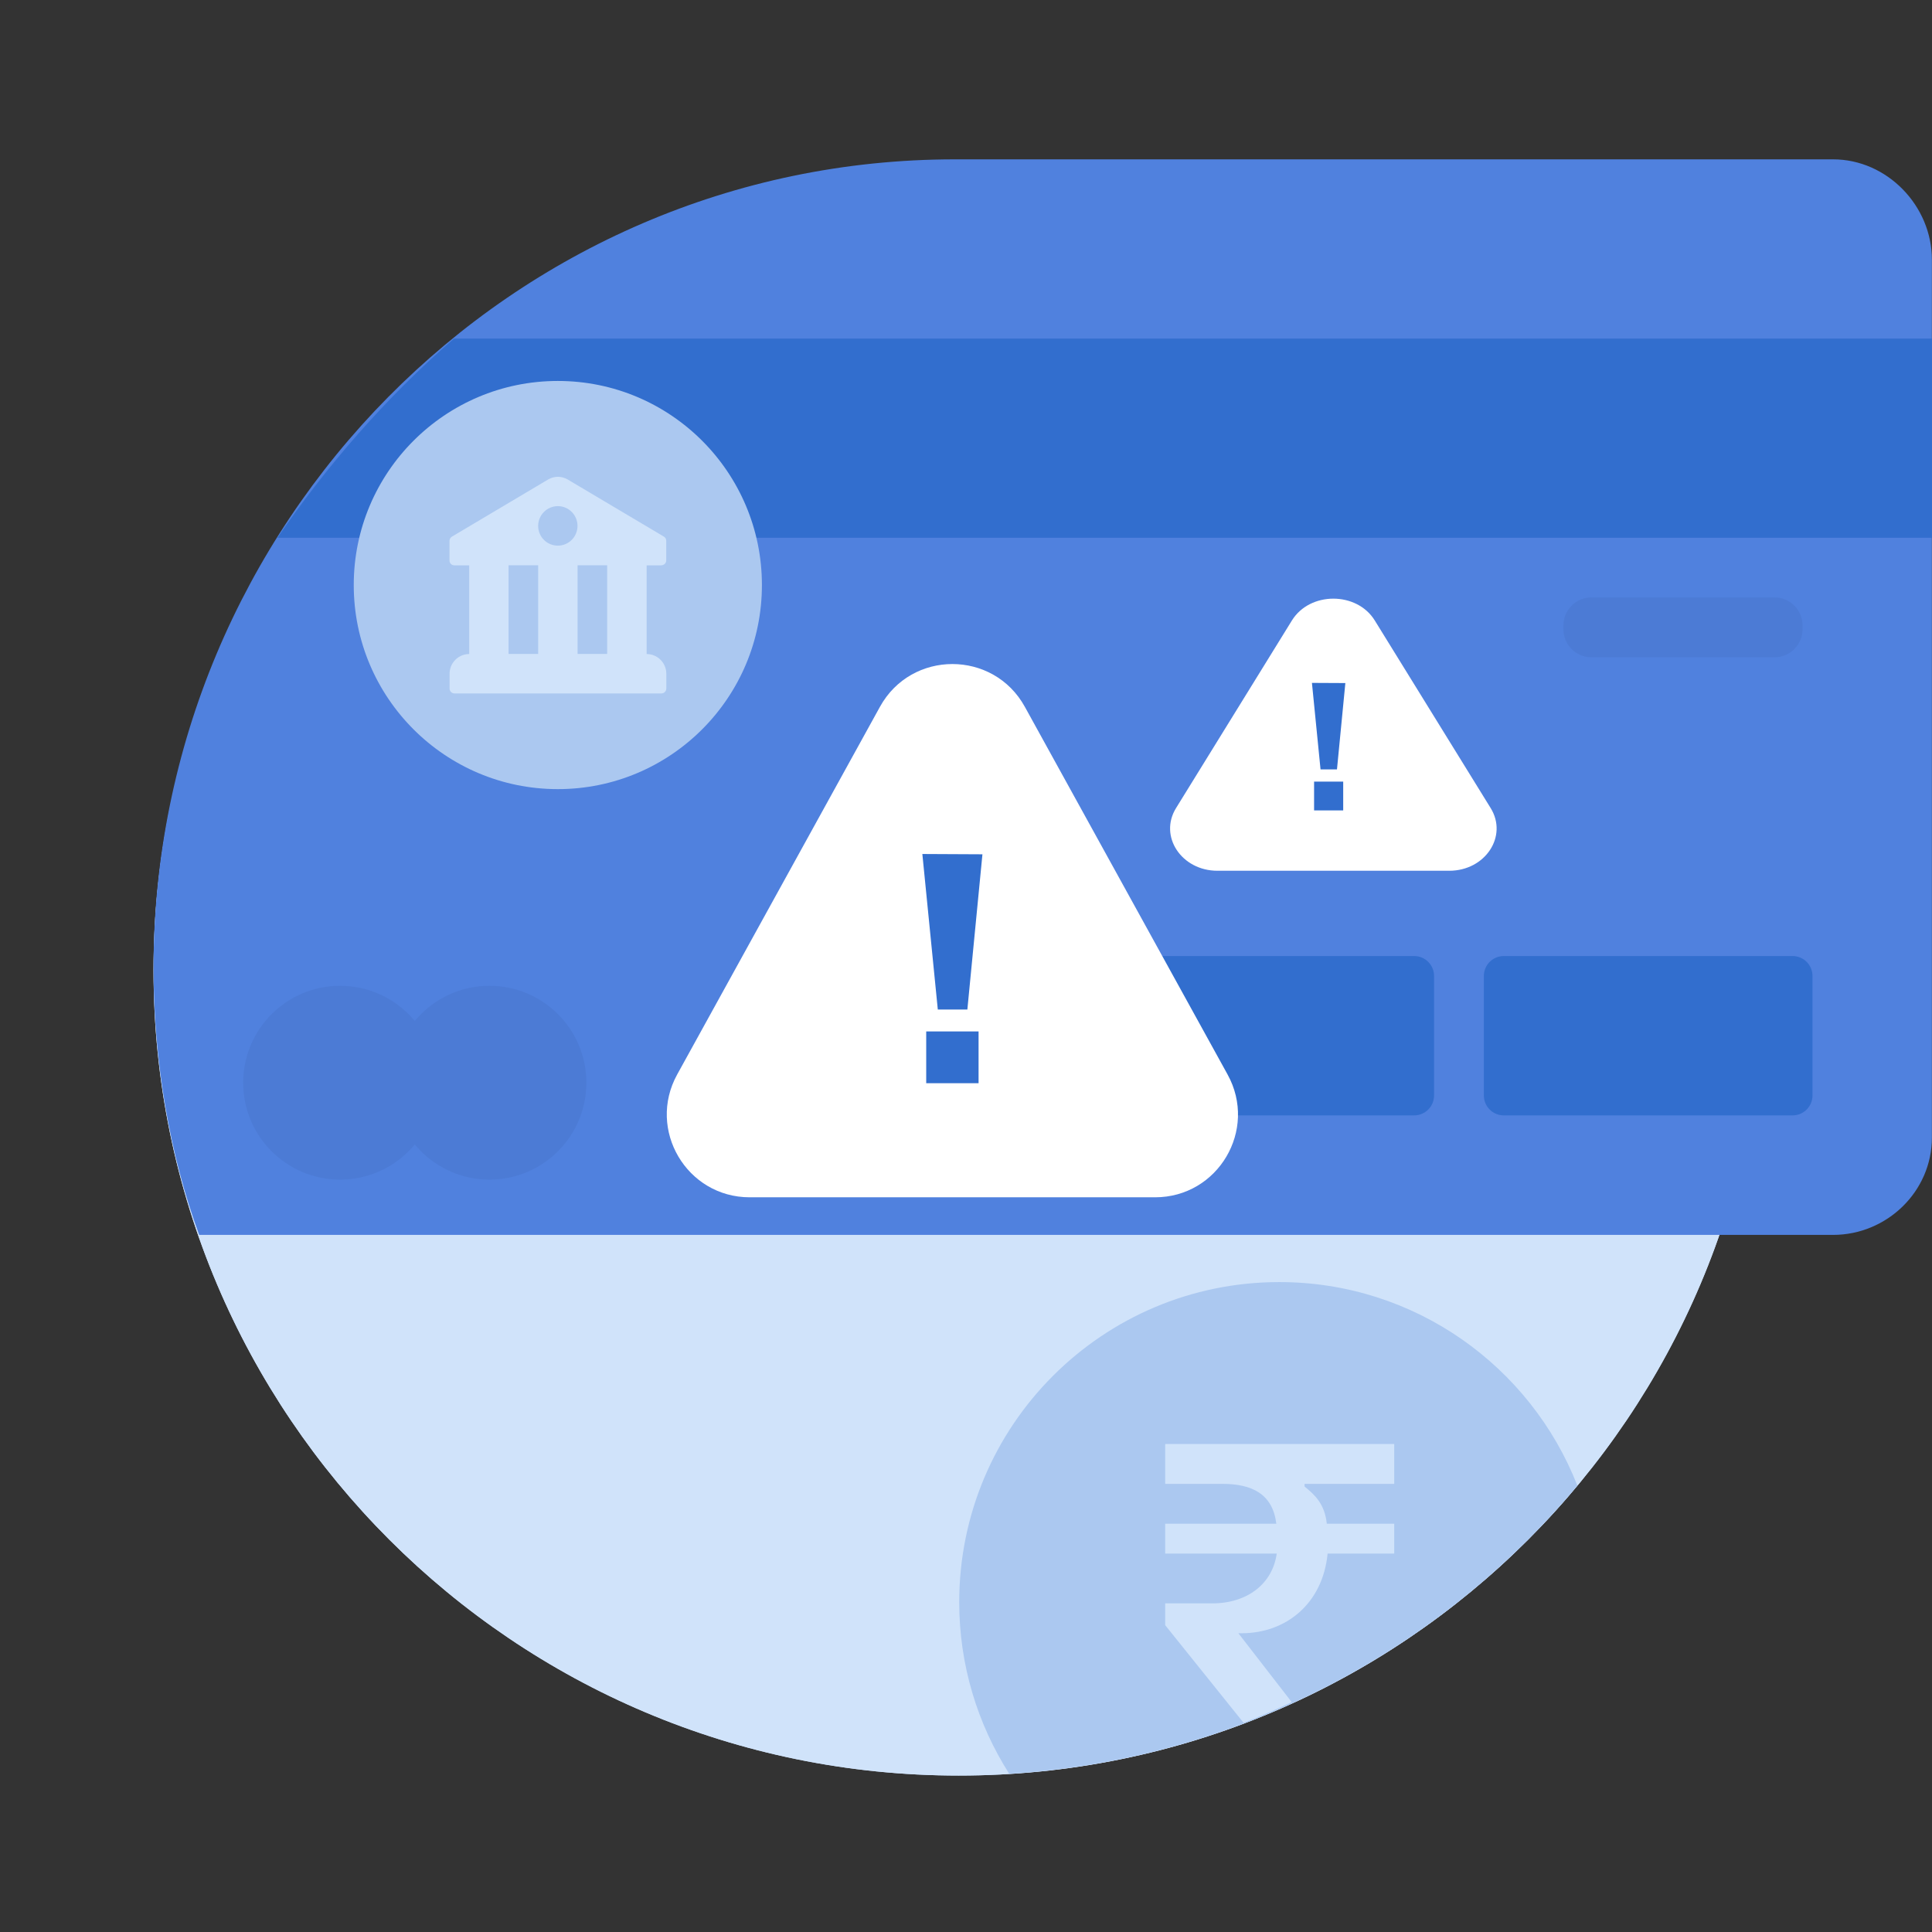
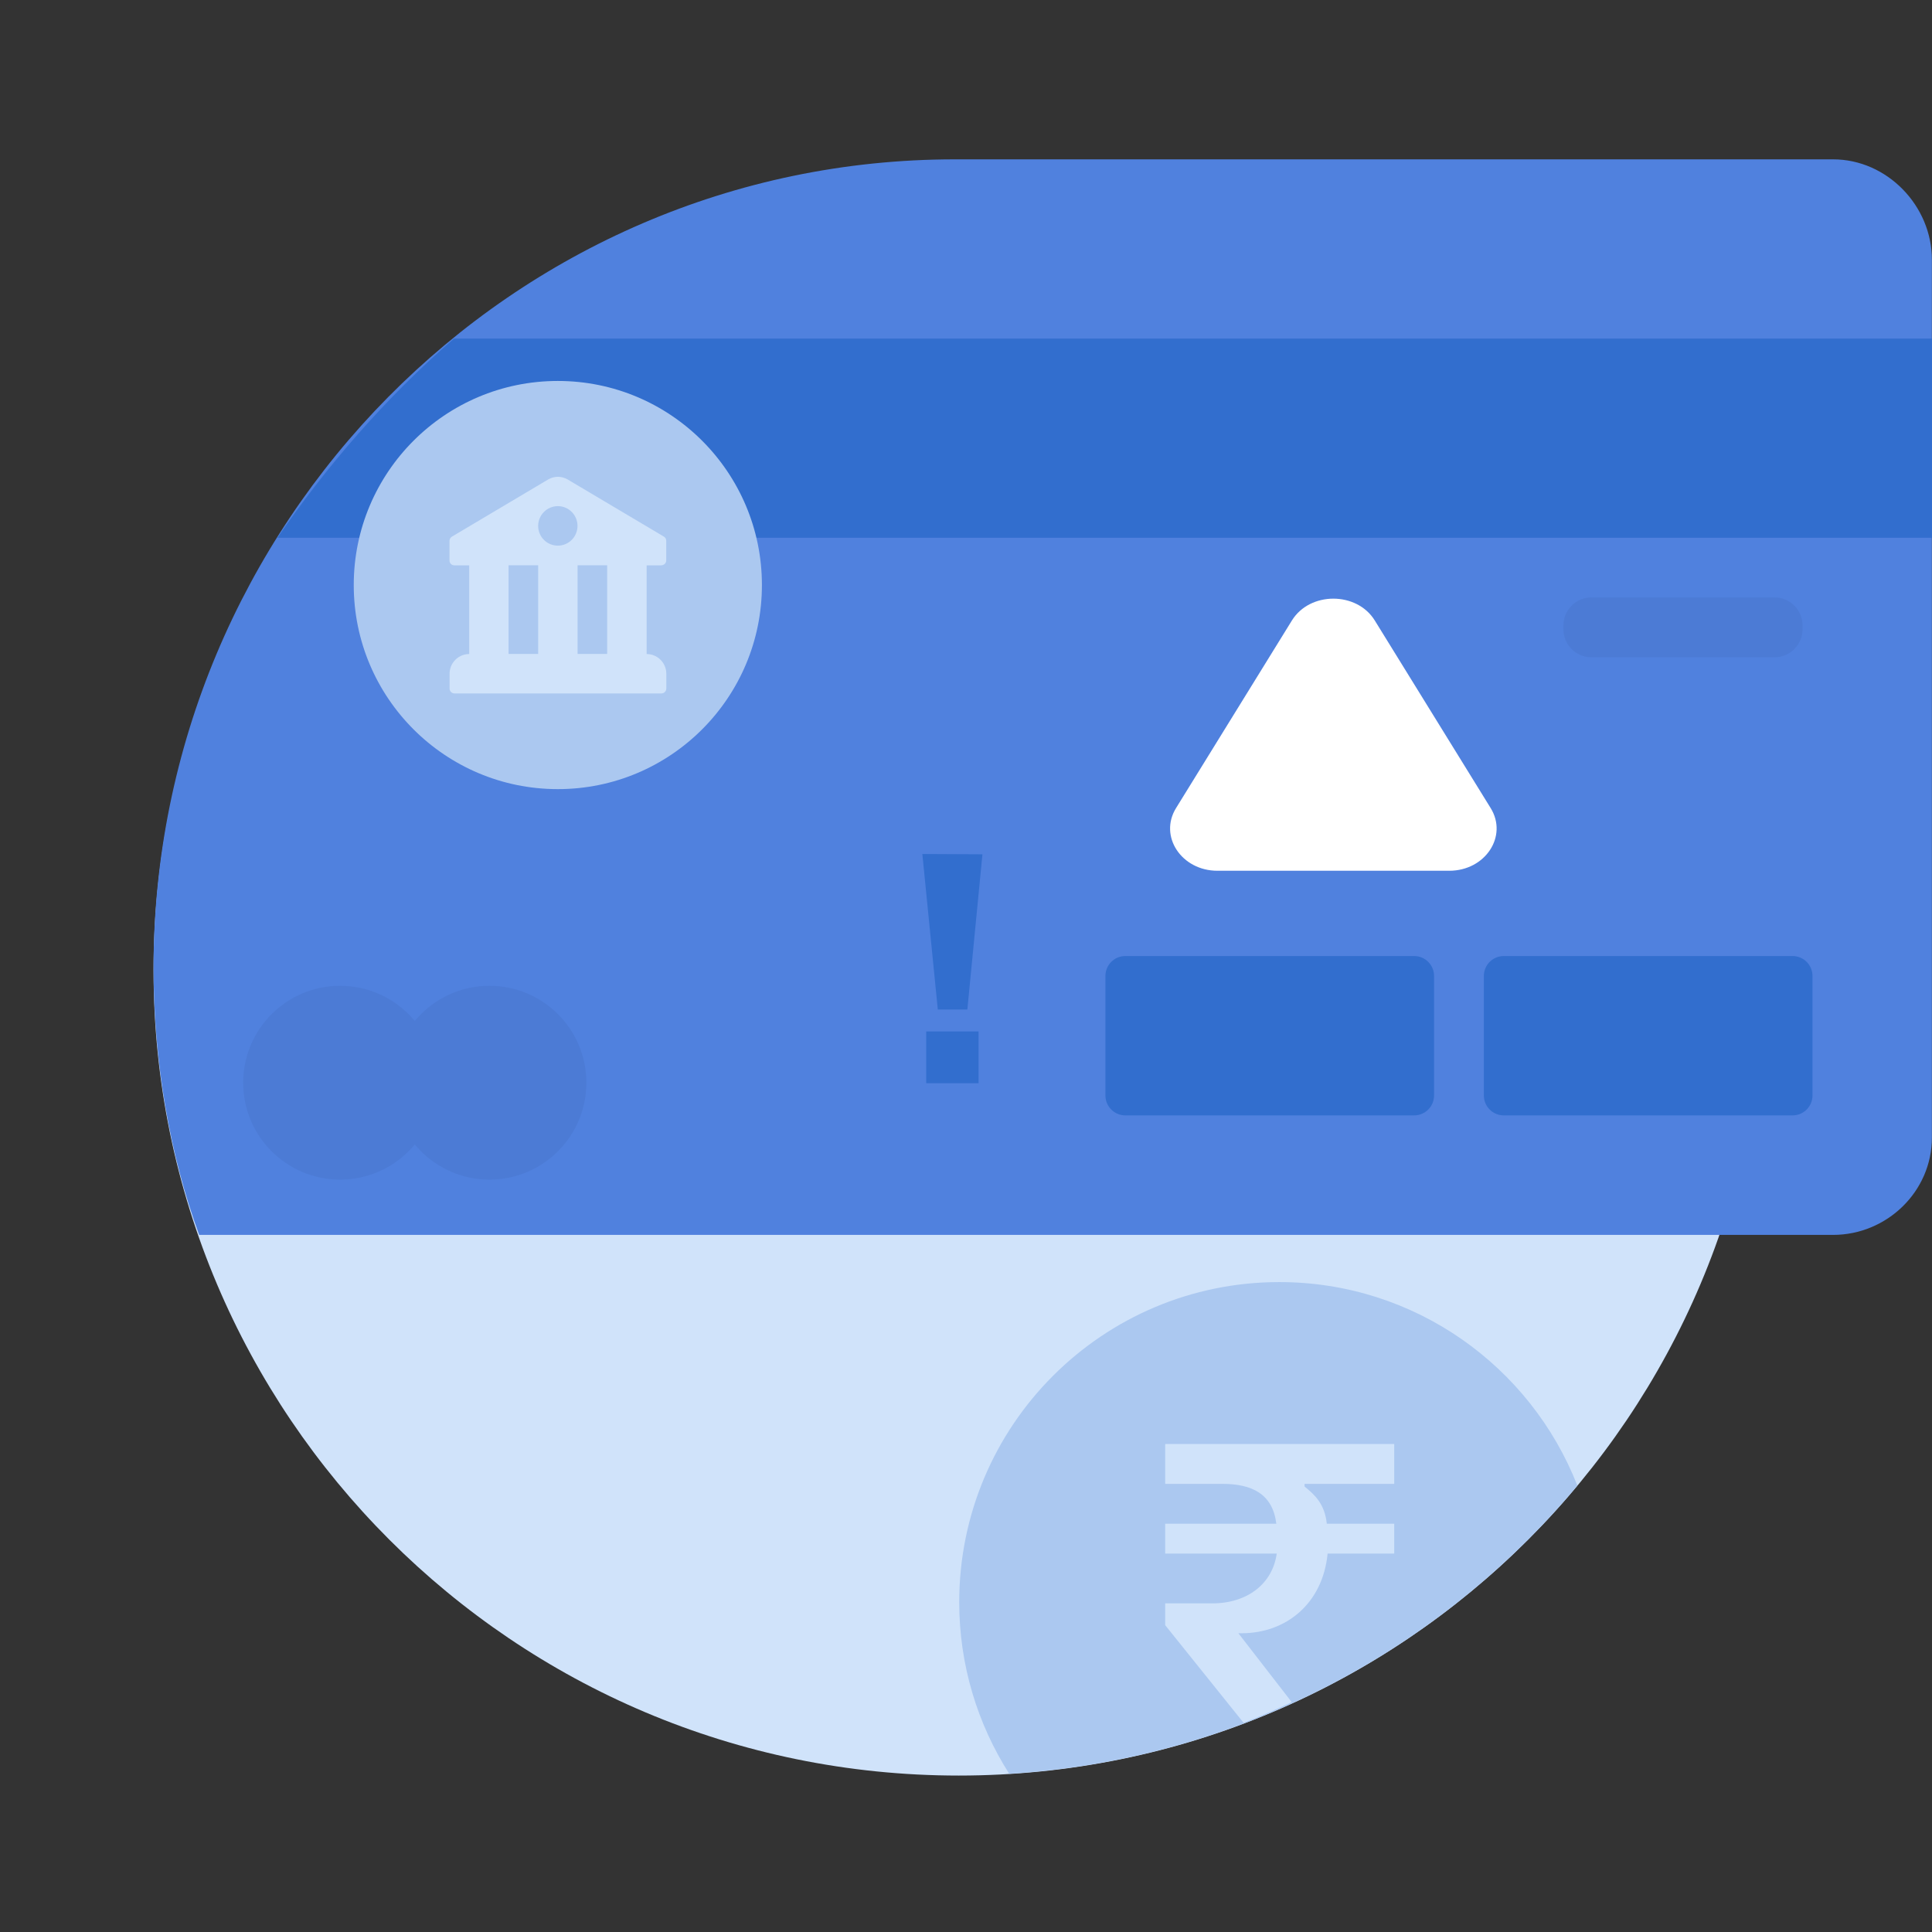
<svg xmlns="http://www.w3.org/2000/svg" width="71" height="71" viewBox="0 0 71 71" fill="none">
  <rect x="0" y="0" width="71" height="71" fill="#333333" stroke="none" />
-   <path d="M35.233 65.251C51.575 65.251 64.822 52.003 64.822 35.661C64.822 19.319 51.575 6.072 35.233 6.072C18.891 6.072 5.643 19.319 5.643 35.661C5.643 52.003 18.891 65.251 35.233 65.251Z" fill="#D0E3FA" />
-   <path d="M5.969 31.273C8.344 32.353 10.983 32.956 13.764 32.956C24.202 32.956 32.66 24.495 32.66 14.061C32.66 11.323 32.074 8.721 31.024 6.375C18.112 8.213 7.887 18.383 5.969 31.273Z" fill="#A0C0F0" />
+   <path d="M5.969 31.273C8.344 32.353 10.983 32.956 13.764 32.956C24.202 32.956 32.66 24.495 32.66 14.061C32.66 11.323 32.074 8.721 31.024 6.375Z" fill="#A0C0F0" />
  <path d="M35.233 65.251C51.575 65.251 64.822 52.003 64.822 35.661C64.822 19.319 51.575 6.072 35.233 6.072C18.891 6.072 5.643 19.319 5.643 35.661C5.643 52.003 18.891 65.251 35.233 65.251Z" fill="#D0E3FA" />
  <path d="M67.366 5.856H63.41H44.953H35.086C18.811 5.856 5.643 19.262 5.643 35.555C5.643 39.002 6.24 42.454 7.32 45.382H10.46H28.916H35.083H63.142H63.424H67.362C69.342 45.382 70.996 43.786 70.996 41.806V35.687V17.238V9.548C71 7.565 69.349 5.856 67.366 5.856Z" fill="#5081DE" />
  <path d="M16.685 12.443C14.141 14.639 11.946 17.201 10.196 19.763H71V17.238V12.443H16.685Z" fill="#326ECE" />
  <path d="M12.498 43.35C14.465 43.35 16.059 41.756 16.059 39.789C16.059 37.823 14.465 36.228 12.498 36.228C10.531 36.228 8.937 37.823 8.937 39.789C8.937 41.756 10.531 43.35 12.498 43.35Z" fill="#4C7BD5" />
  <path d="M17.988 43.35C19.955 43.35 21.549 41.756 21.549 39.789C21.549 37.823 19.955 36.228 17.988 36.228C16.021 36.228 14.427 37.823 14.427 39.789C14.427 41.756 16.021 43.35 17.988 43.35Z" fill="#4C7BD5" />
  <path d="M66.242 23.126C66.242 23.694 65.781 24.155 65.214 24.155H58.483C57.916 24.155 57.455 23.694 57.455 23.126V22.983C57.455 22.416 57.916 21.955 58.483 21.955H65.214C65.781 21.955 66.242 22.416 66.242 22.983V23.126Z" fill="#4C7BD5" />
  <path d="M66.608 40.258C66.608 40.66 66.282 40.99 65.876 40.99H55.263C54.857 40.99 54.531 40.66 54.531 40.258V35.866C54.531 35.463 54.857 35.134 55.263 35.134H65.876C66.282 35.134 66.608 35.463 66.608 35.866V40.258Z" fill="#326ECE" />
  <path d="M52.701 40.258C52.701 40.66 52.375 40.99 51.969 40.99H41.356C40.949 40.99 40.624 40.66 40.624 40.258V35.866C40.624 35.463 40.949 35.134 41.356 35.134H51.969C52.375 35.134 52.701 35.463 52.701 35.866V40.258Z" fill="#326ECE" />
  <path d="M57.968 54.597C56.255 50.22 51.998 47.116 47.014 47.116C40.518 47.116 35.251 52.383 35.251 58.879C35.251 61.199 35.928 63.362 37.088 65.185C45.473 64.669 52.91 60.661 57.968 54.597Z" fill="#ABC8F0" />
  <path d="M45.51 60.021H45.627C47.27 60.021 48.613 58.923 48.789 57.093H51.237V55.995H48.759C48.683 55.263 48.309 54.926 47.943 54.63V54.531H51.237V53.067H42.82V54.531H44.913C46.007 54.531 46.769 54.897 46.904 55.995H42.82V57.093H46.919C46.769 58.191 45.85 58.923 44.551 58.923H42.82V59.724L45.7 63.311C46.289 63.087 46.9 62.817 47.471 62.553L45.51 60.021Z" fill="#D0E3FA" />
  <path d="M20.5 29C24.642 29 28 25.642 28 21.5C28 17.358 24.642 14 20.5 14C16.358 14 13 17.358 13 21.5C13 25.642 16.358 29 20.5 29Z" fill="#ABC8F0" />
  <path d="M24.302 20.774C24.403 20.774 24.484 20.693 24.484 20.595V19.872C24.484 19.808 24.45 19.749 24.394 19.718L20.85 17.614C20.629 17.494 20.382 17.488 20.15 17.617L16.608 19.721C16.552 19.755 16.519 19.813 16.519 19.875V20.598C16.519 20.699 16.6 20.777 16.701 20.777H17.244V24.035C16.847 24.035 16.522 24.36 16.522 24.758V25.302C16.522 25.403 16.603 25.484 16.704 25.484H24.305C24.405 25.484 24.487 25.403 24.487 25.302V24.758C24.487 24.36 24.162 24.035 23.764 24.035V20.777H24.302V20.774ZM19.777 24.033H18.69V20.774H19.777V24.033ZM20.5 20.052C20.099 20.052 19.777 19.727 19.777 19.326C19.777 18.928 20.102 18.6 20.5 18.6C20.898 18.6 21.223 18.925 21.223 19.326C21.223 19.727 20.901 20.052 20.5 20.052ZM22.31 24.033H21.226V20.774H22.313V24.033H22.31Z" fill="#D0E3FA" />
-   <path d="M24.885 39.489L32.337 25.976C33.492 23.879 36.508 23.879 37.663 25.976L45.114 39.489C46.231 41.516 44.766 44 42.45 44H27.55C25.236 44 23.769 41.516 24.885 39.489Z" fill="white" />
  <path d="M43.218 29.698L47.477 22.802C48.138 21.733 49.862 21.733 50.522 22.802L54.782 29.698C55.42 30.733 54.583 32 53.258 32H44.741C43.419 32 42.58 30.733 43.218 29.698Z" fill="white" />
  <path d="M34.464 37.1L33.896 31.384L36.104 31.395L35.55 37.1H34.464ZM34.038 37.905H35.962V39.807H34.038V37.905Z" fill="#326ECE" />
-   <path d="M48.529 28.276L48.213 25.096L49.441 25.102L49.133 28.276H48.529ZM48.292 28.724H49.362V29.782H48.292V28.724Z" fill="#326ECE" />
</svg>